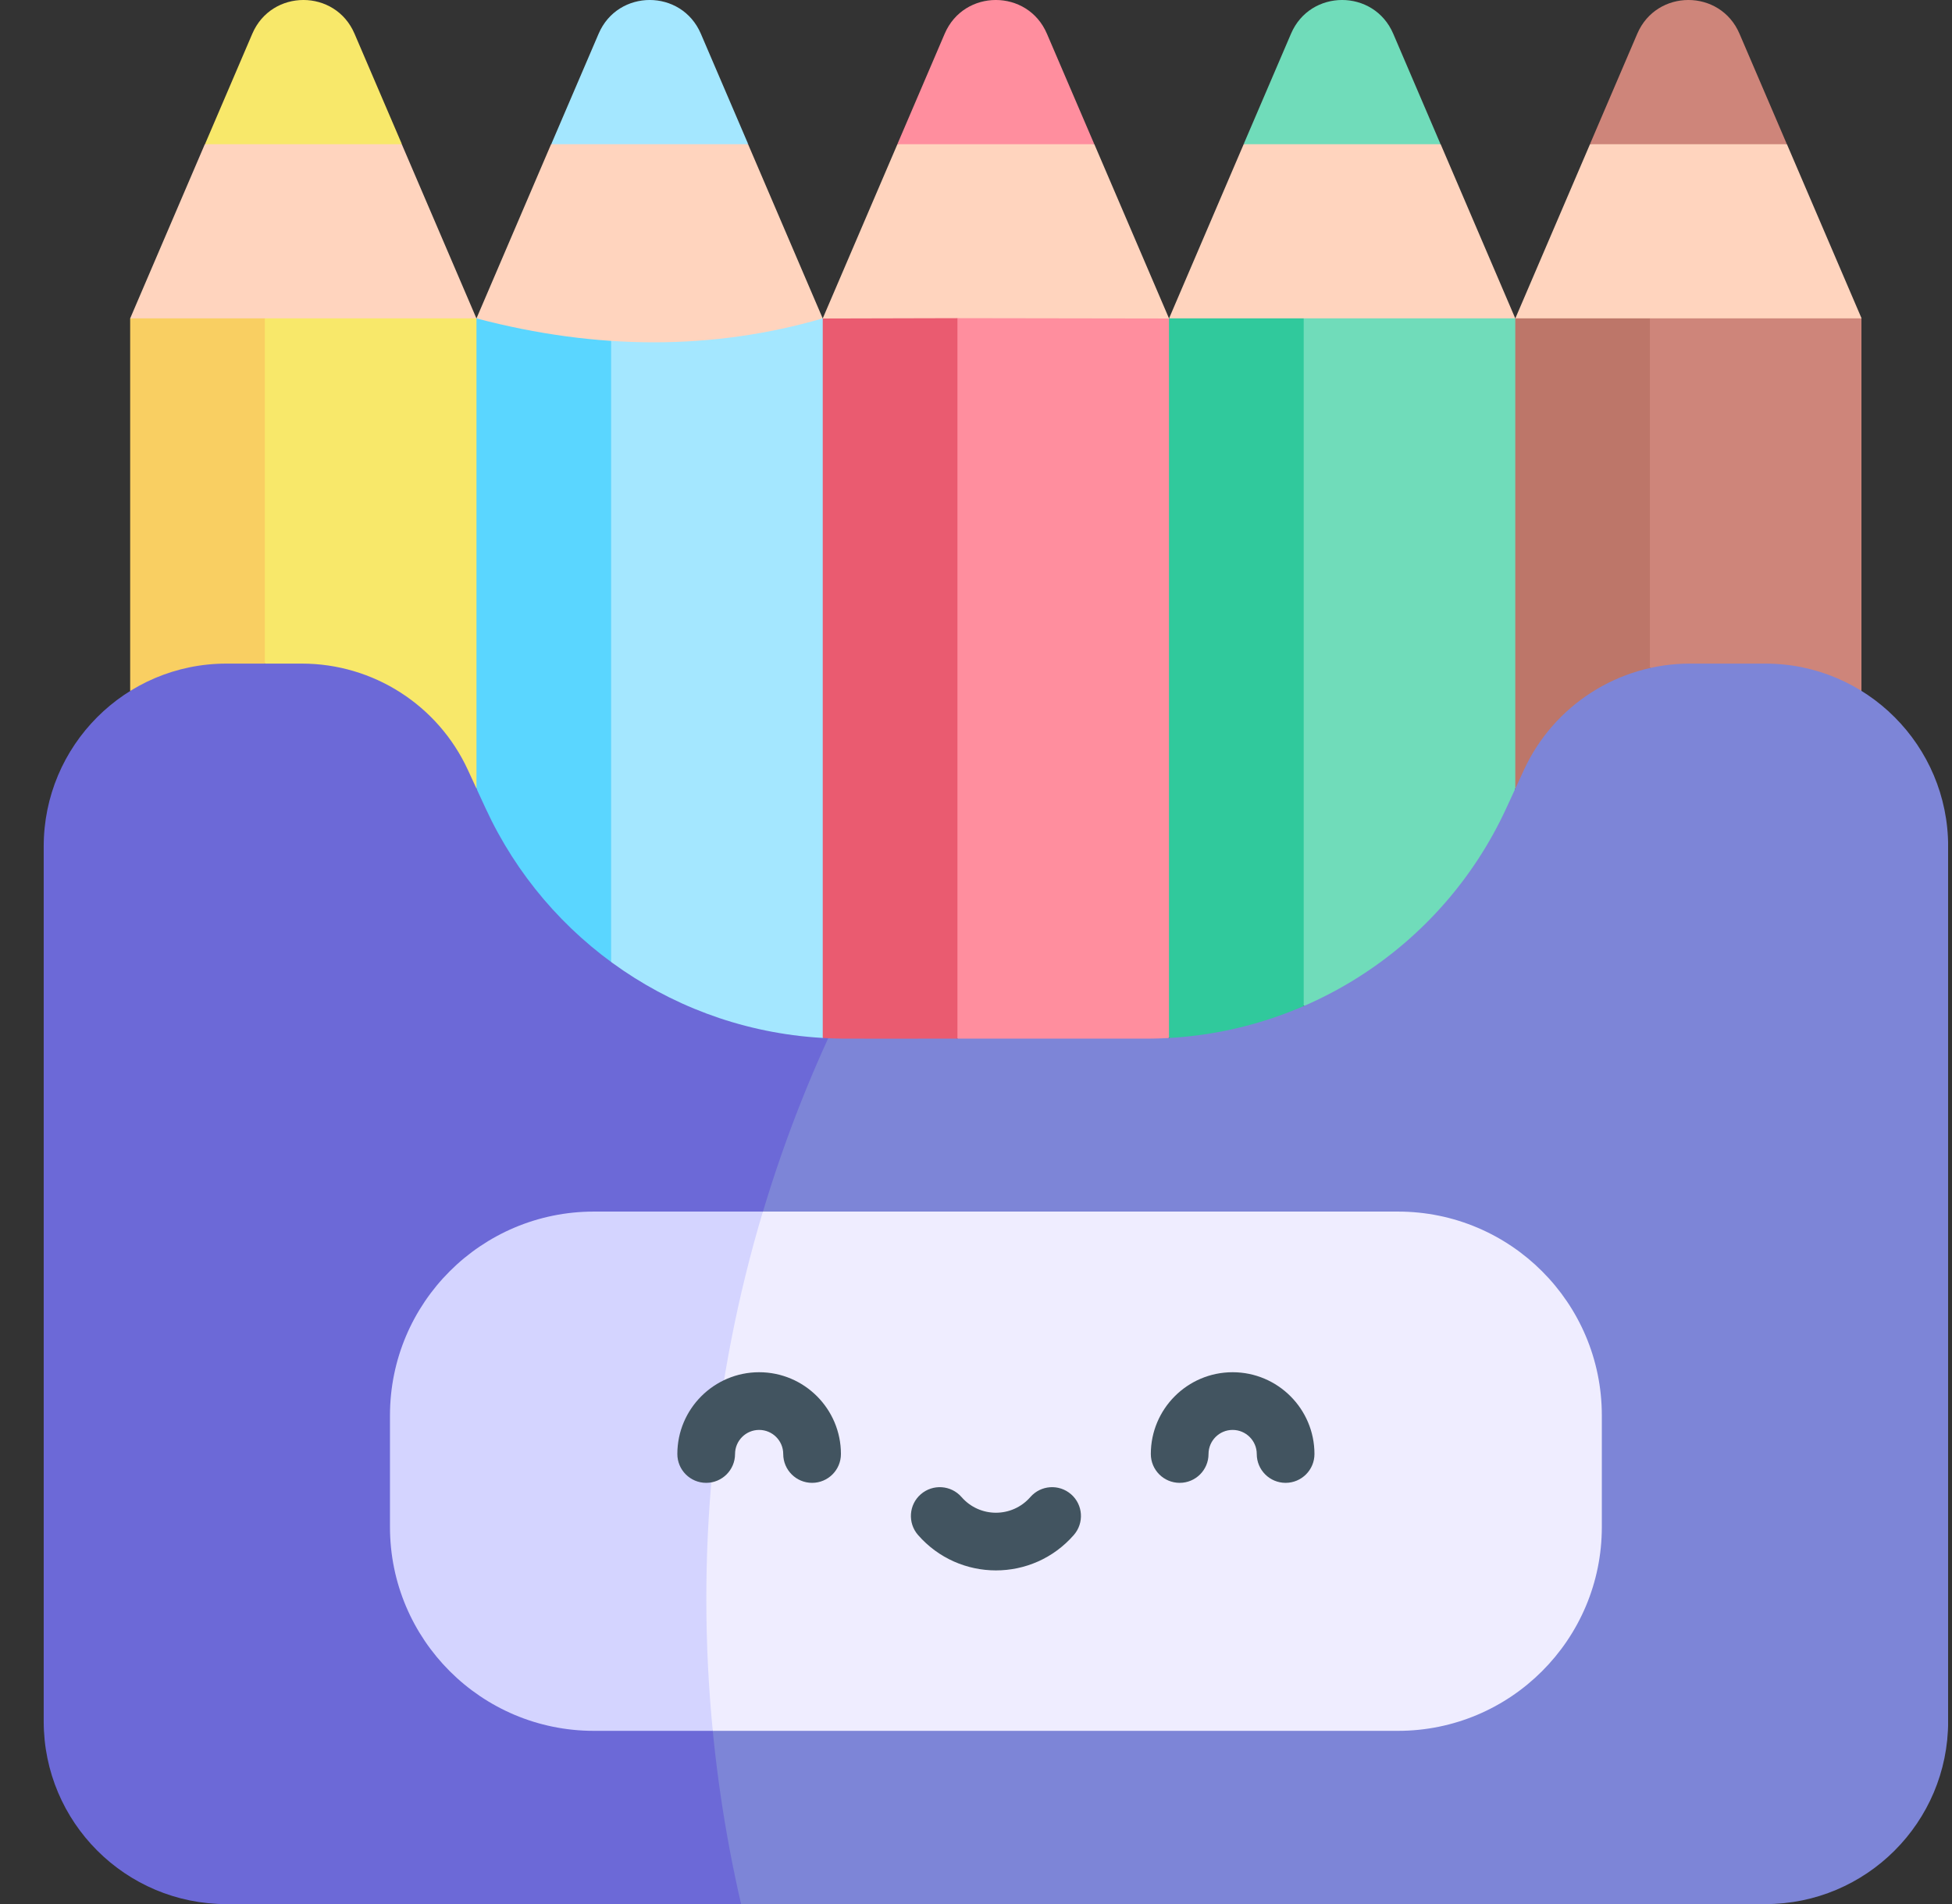
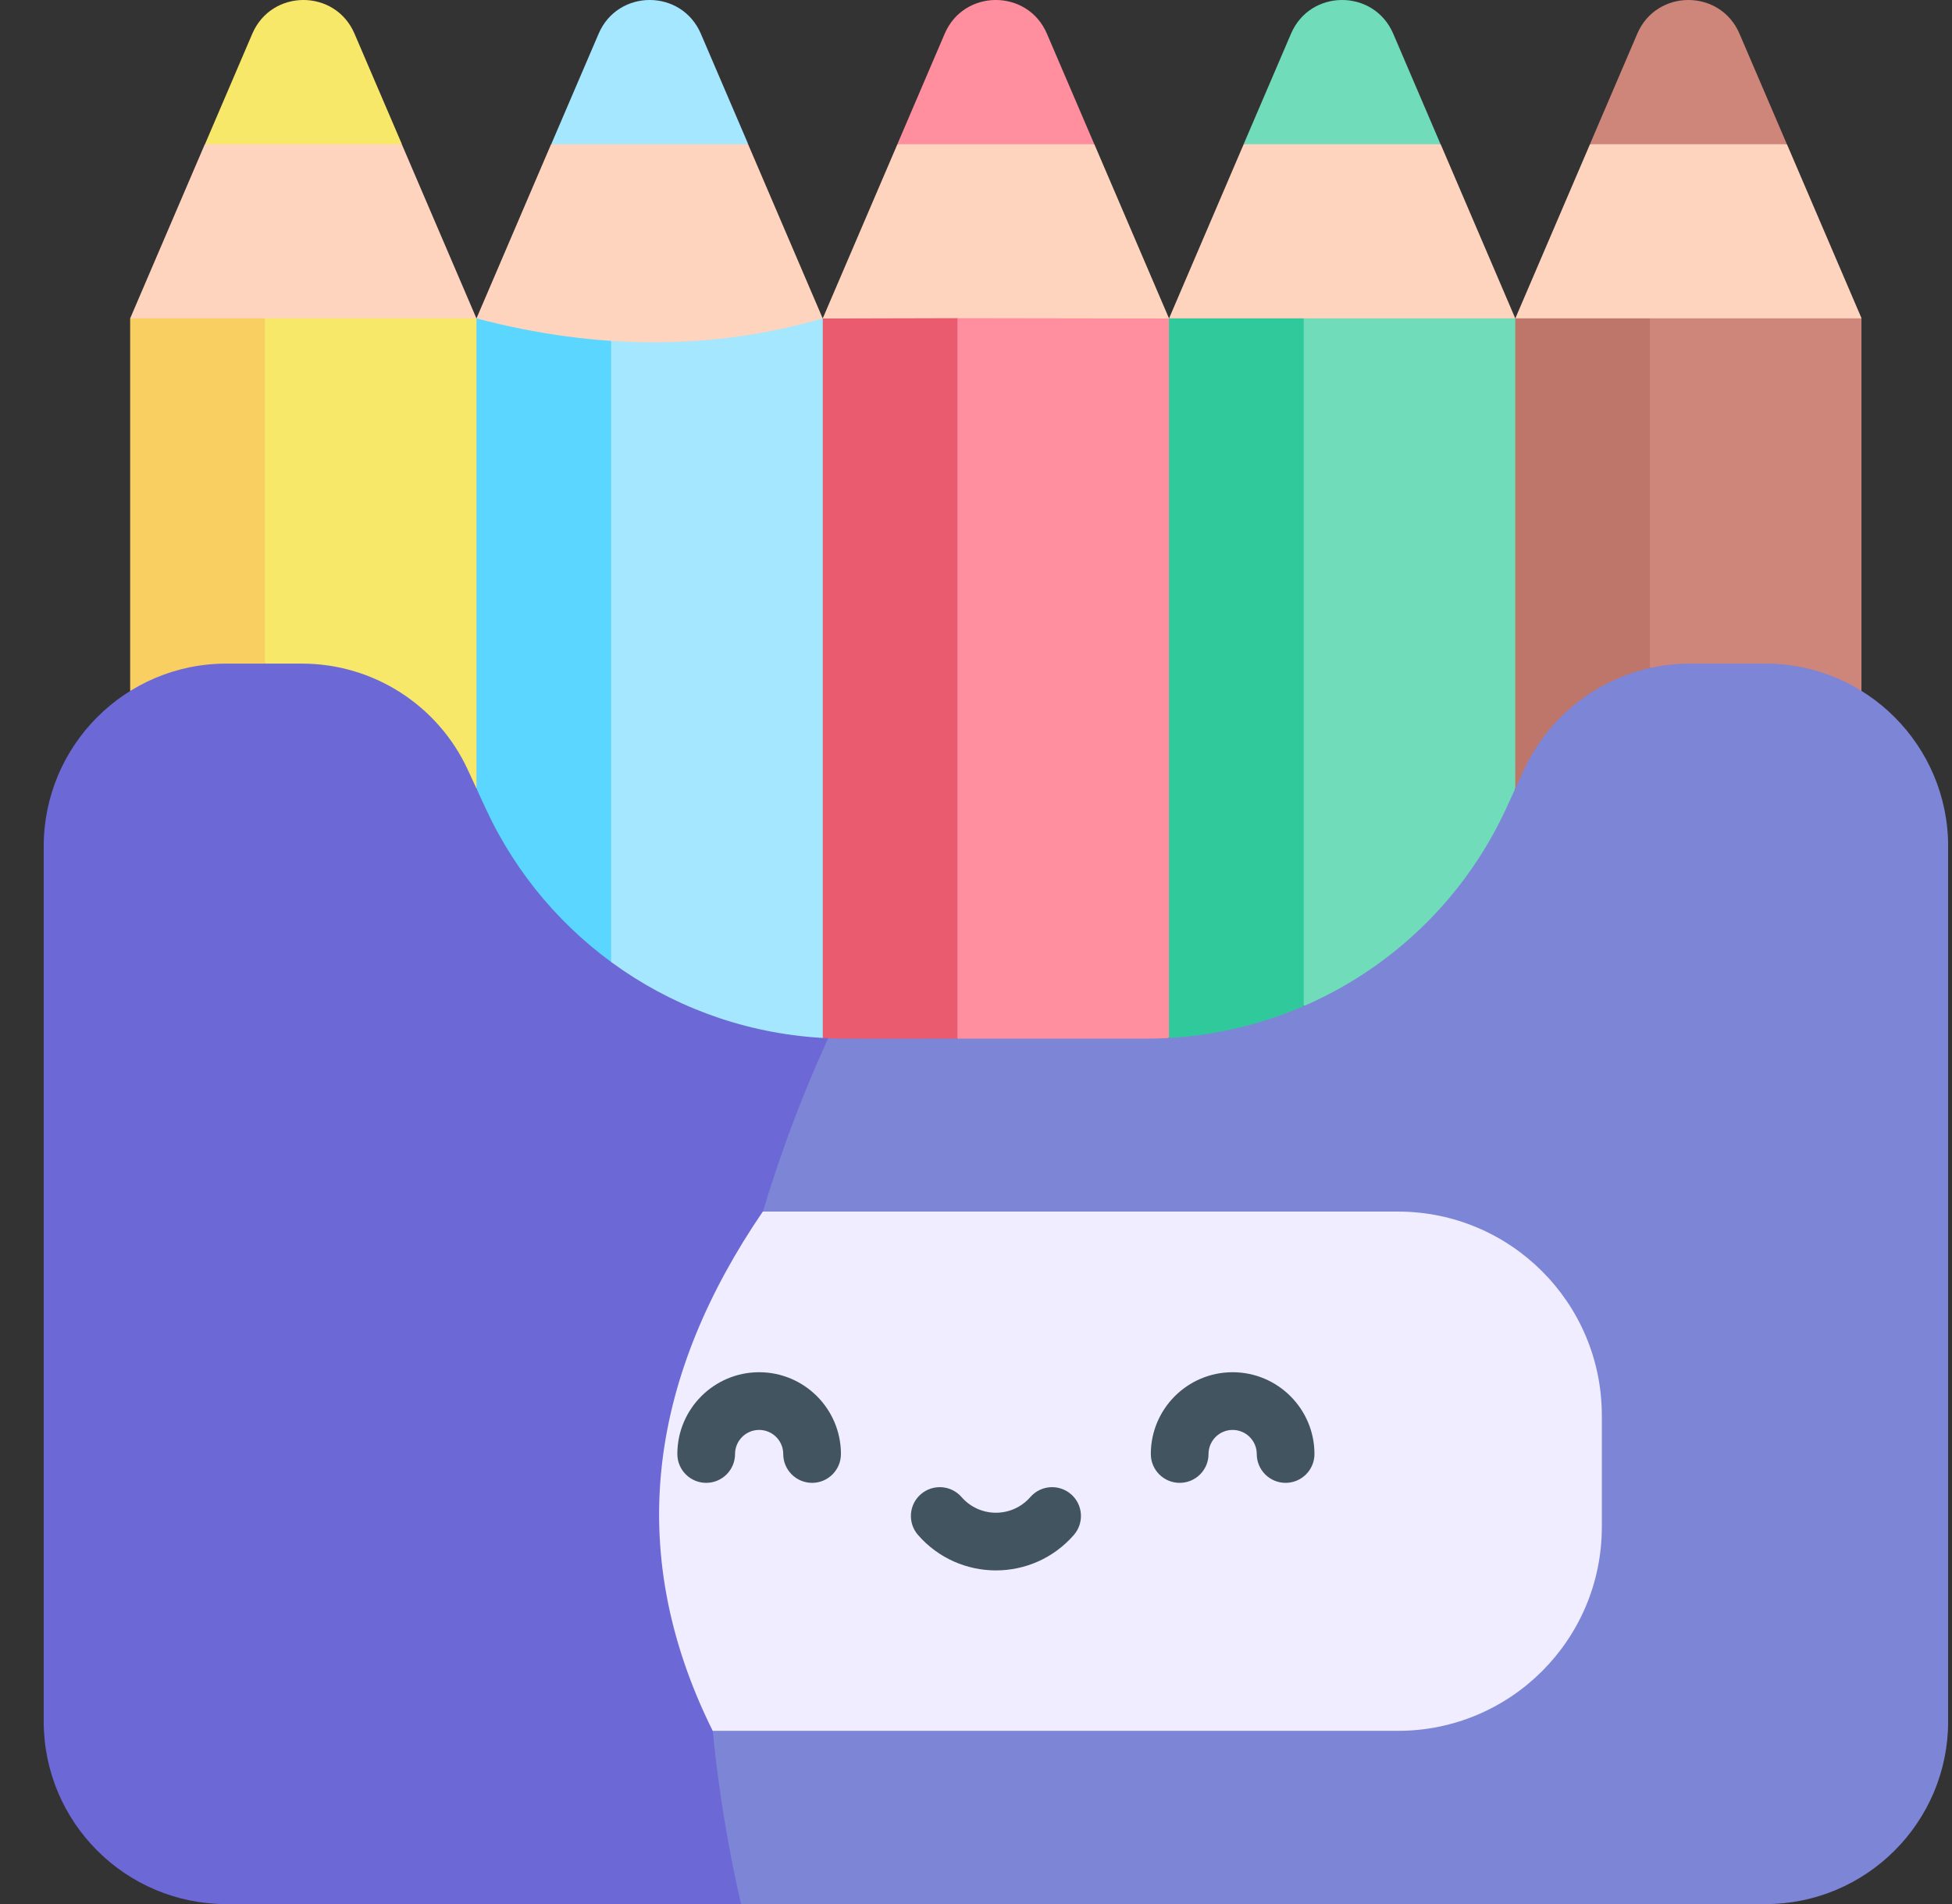
<svg xmlns="http://www.w3.org/2000/svg" width="41" height="40" viewBox="0 0 41 40" fill="none">
  <rect x="0" y="0" width="41" height="40" fill="#333333" stroke="none" />
  <g clip-path="url(#clip0_8894_4587)">
    <path d="M8.439 3.03L10.007 6.689C7.509 7.33 5.078 7.388 2.734 6.689L4.302 3.03C5.609 2.436 6.995 2.493 8.439 3.03Z" fill="#FFD4BE" />
    <path d="M7.446 0.707L8.442 3.03H4.305L5.3 0.707C5.705 -0.236 7.042 -0.236 7.446 0.707Z" fill="#F8E86A" />
    <path d="M10.009 16.564C10.974 16.113 10.965 7.046 10.009 6.688H5.564C4.965 7.326 4.889 12.782 5.564 13.938C5.517 14.404 9.055 16.651 10.009 16.564Z" fill="#F8E86A" />
    <path d="M5.563 6.688H2.734V14.512C3.97 14.755 5.081 14.563 5.563 13.938C5.563 13.062 5.563 7.573 5.563 6.688Z" fill="#F9CF62" />
    <path d="M17.282 23.837C18.248 23.386 18.238 7.046 17.282 6.688H12.838C12.238 7.326 12.162 20.055 12.838 21.21C12.79 21.677 16.329 23.924 17.282 23.837Z" fill="#A4E7FF" />
    <path d="M12.836 6.688H10.008V21.785C11.244 22.027 12.355 21.836 12.836 21.21C12.836 20.334 12.836 7.573 12.836 6.688Z" fill="#5AD6FF" />
    <path d="M15.713 3.03L17.28 6.689C14.973 7.359 12.549 7.359 10.008 6.689L11.575 3.03C12.955 2.464 14.334 2.464 15.713 3.03Z" fill="#FFD4BE" />
    <path d="M14.72 0.707L15.716 3.03H11.578L12.574 0.707C12.979 -0.236 14.315 -0.236 14.72 0.707Z" fill="#A4E7FF" />
    <path d="M22.986 3.03L24.554 6.689C22.13 7.575 19.706 7.575 17.281 6.689L18.849 3.03C20.228 2.599 21.607 2.599 22.986 3.03Z" fill="#FFD4BE" />
    <path d="M30.26 3.03L31.827 6.689C29.403 7.251 26.979 7.251 24.555 6.689L26.122 3.03C27.502 2.464 28.881 2.464 30.26 3.03Z" fill="#FFD4BE" />
    <path d="M37.533 3.03L39.101 6.689C36.798 7.261 34.37 7.243 31.828 6.689L33.396 3.03C34.775 2.599 36.154 2.599 37.533 3.03Z" fill="#FFD4BE" />
    <path d="M36.536 0.707L37.532 3.03H33.395L34.39 0.707C34.795 -0.236 36.132 -0.236 36.536 0.707Z" fill="#CE857A" />
    <path d="M29.263 0.707L30.258 3.03H26.121L27.117 0.707C27.521 -0.236 28.858 -0.236 29.263 0.707Z" fill="#70DCBA" />
    <path d="M21.989 0.707L22.985 3.03H18.848L19.843 0.707C20.248 -0.236 21.585 -0.236 21.989 0.707Z" fill="#FF8E9E" />
    <path d="M34.654 6.688C34.015 7.542 34.018 13.102 34.654 14.031C36.051 14.741 37.527 14.938 39.098 14.512C39.098 13.741 39.098 7.5 39.098 6.688H34.654Z" fill="#CE857A" />
    <path d="M34.654 6.688H31.826C30.992 7.037 31.063 16.109 31.826 16.564C32.892 16.878 34.364 15.339 34.654 14.031C34.654 13.129 34.654 7.569 34.654 6.688Z" fill="#BD7669" />
    <path d="M31.827 16.564C31.827 16.113 31.827 7.046 31.827 6.688H27.382C25.642 8.045 25.761 19.246 27.382 21.131C30.657 21.976 31.659 17.694 31.827 16.564Z" fill="#70DCBA" />
-     <path d="M27.383 6.688H24.554C23.237 9.758 23.196 18.85 24.554 21.803C25.733 22.667 26.679 22.388 27.383 21.131C27.383 19.913 27.383 8.647 27.383 6.688Z" fill="#30C99C" />
+     <path d="M27.383 6.688H24.554C23.237 9.758 23.196 18.85 24.554 21.803C25.733 22.667 26.679 22.388 27.383 21.131Z" fill="#30C99C" />
    <path d="M24.553 6.691L20.109 6.684C19.085 9.811 19.103 18.925 20.109 21.819C20.568 22.46 24.245 22.398 24.553 21.799C24.553 18.917 24.553 9.818 24.553 6.691Z" fill="#FF8E9E" />
    <path d="M17.281 6.691V21.805C18.183 22.399 19.124 22.43 20.11 21.819C20.11 18.937 20.11 9.811 20.11 6.684L17.281 6.691Z" fill="#EA5B70" />
    <path d="M40.919 36.163V17.78C40.919 15.667 39.206 13.941 37.079 13.941H35.496C33.999 13.941 32.638 14.812 32.01 16.172C31.972 16.255 32.15 15.869 31.634 16.988C30.265 19.952 27.305 21.82 24.08 21.82C17.442 21.817 17.783 21.828 17.396 21.811C11.916 27.222 11.33 33.636 15.566 40.002H37.079C39.2 40.002 40.919 38.283 40.919 36.163Z" fill="#7D85D7" />
    <path d="M17.396 21.811C14.22 21.673 11.483 19.761 10.203 16.988C10.164 16.904 10.342 17.29 9.826 16.172C9.198 14.812 7.838 13.941 6.34 13.941H4.757C2.629 13.941 0.918 15.668 0.918 17.781V36.163C0.918 38.283 2.637 40.002 4.757 40.002H15.566C14.176 33.98 14.763 27.567 17.396 21.811Z" fill="#6C69D7" />
    <path d="M33.645 32.079V29.736C33.645 27.371 31.727 25.453 29.362 25.453H16.022C13.73 28.813 13.034 32.467 14.97 36.362H29.362C31.727 36.362 33.645 34.445 33.645 32.079Z" fill="#EFEDFF" />
-     <path d="M16.024 25.453H12.474C10.109 25.453 8.191 27.371 8.191 29.736V32.079C8.191 34.445 10.109 36.362 12.474 36.362H14.971C14.615 32.717 14.96 29.007 16.024 25.453Z" fill="#D4D4FF" />
    <path d="M15.945 28.828C14.998 28.828 14.227 29.599 14.227 30.546C14.227 30.881 14.498 31.152 14.833 31.152C15.167 31.152 15.439 30.881 15.439 30.546C15.439 30.267 15.666 30.04 15.945 30.04C16.224 30.04 16.451 30.267 16.451 30.546C16.451 30.881 16.723 31.152 17.057 31.152C17.392 31.152 17.663 30.881 17.663 30.546C17.663 29.599 16.893 28.828 15.945 28.828Z" fill="#425460" />
    <path d="M25.89 28.828C24.942 28.828 24.172 29.599 24.172 30.546C24.172 30.881 24.443 31.152 24.778 31.152C25.113 31.152 25.384 30.881 25.384 30.546C25.384 30.267 25.611 30.04 25.89 30.04C26.169 30.04 26.397 30.267 26.397 30.546C26.397 30.881 26.668 31.152 27.003 31.152C27.337 31.152 27.609 30.881 27.609 30.546C27.609 29.599 26.838 28.828 25.89 28.828Z" fill="#425460" />
    <path d="M22.497 31.392C22.244 31.172 21.862 31.198 21.642 31.45C21.259 31.889 20.579 31.89 20.196 31.45C19.976 31.198 19.593 31.172 19.34 31.392C19.088 31.611 19.062 31.994 19.282 32.247C20.147 33.238 21.688 33.241 22.555 32.247C22.775 31.994 22.749 31.611 22.497 31.392Z" fill="#425460" />
  </g>
  <defs>
    <clipPath id="clip0_8894_4587">
      <rect width="40" height="40" fill="white" transform="translate(0.918)" />
    </clipPath>
  </defs>
</svg>